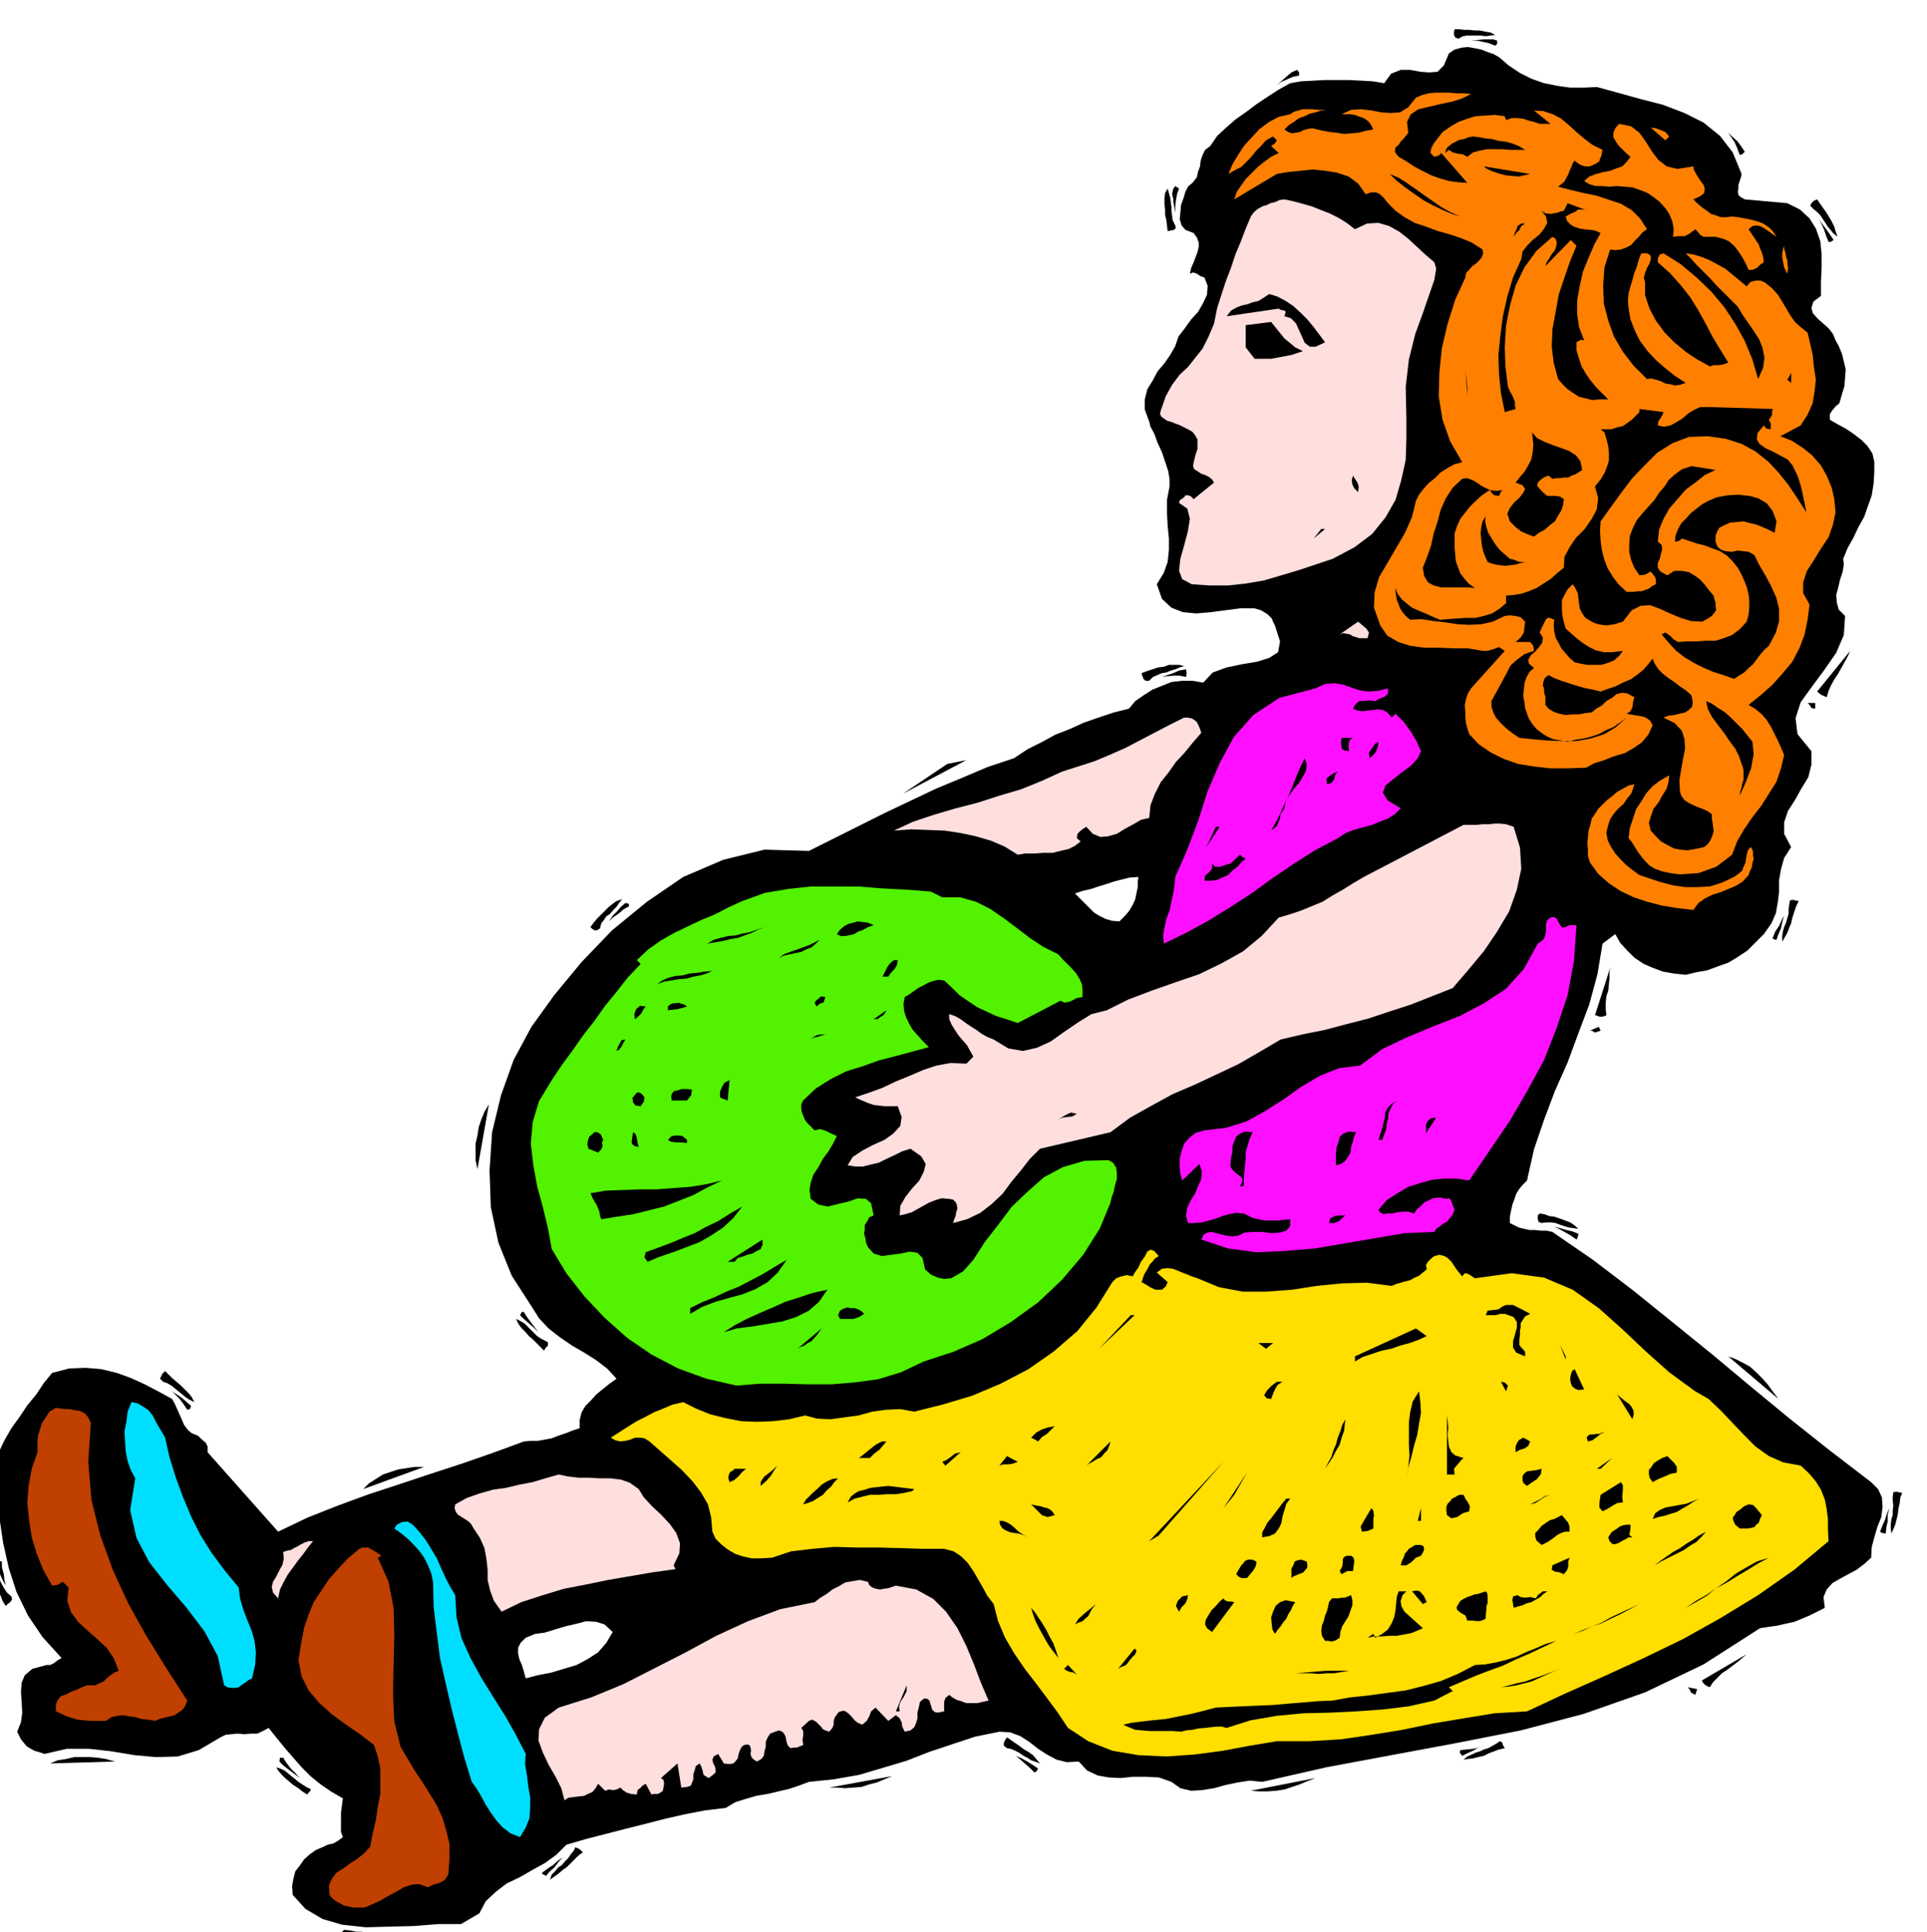
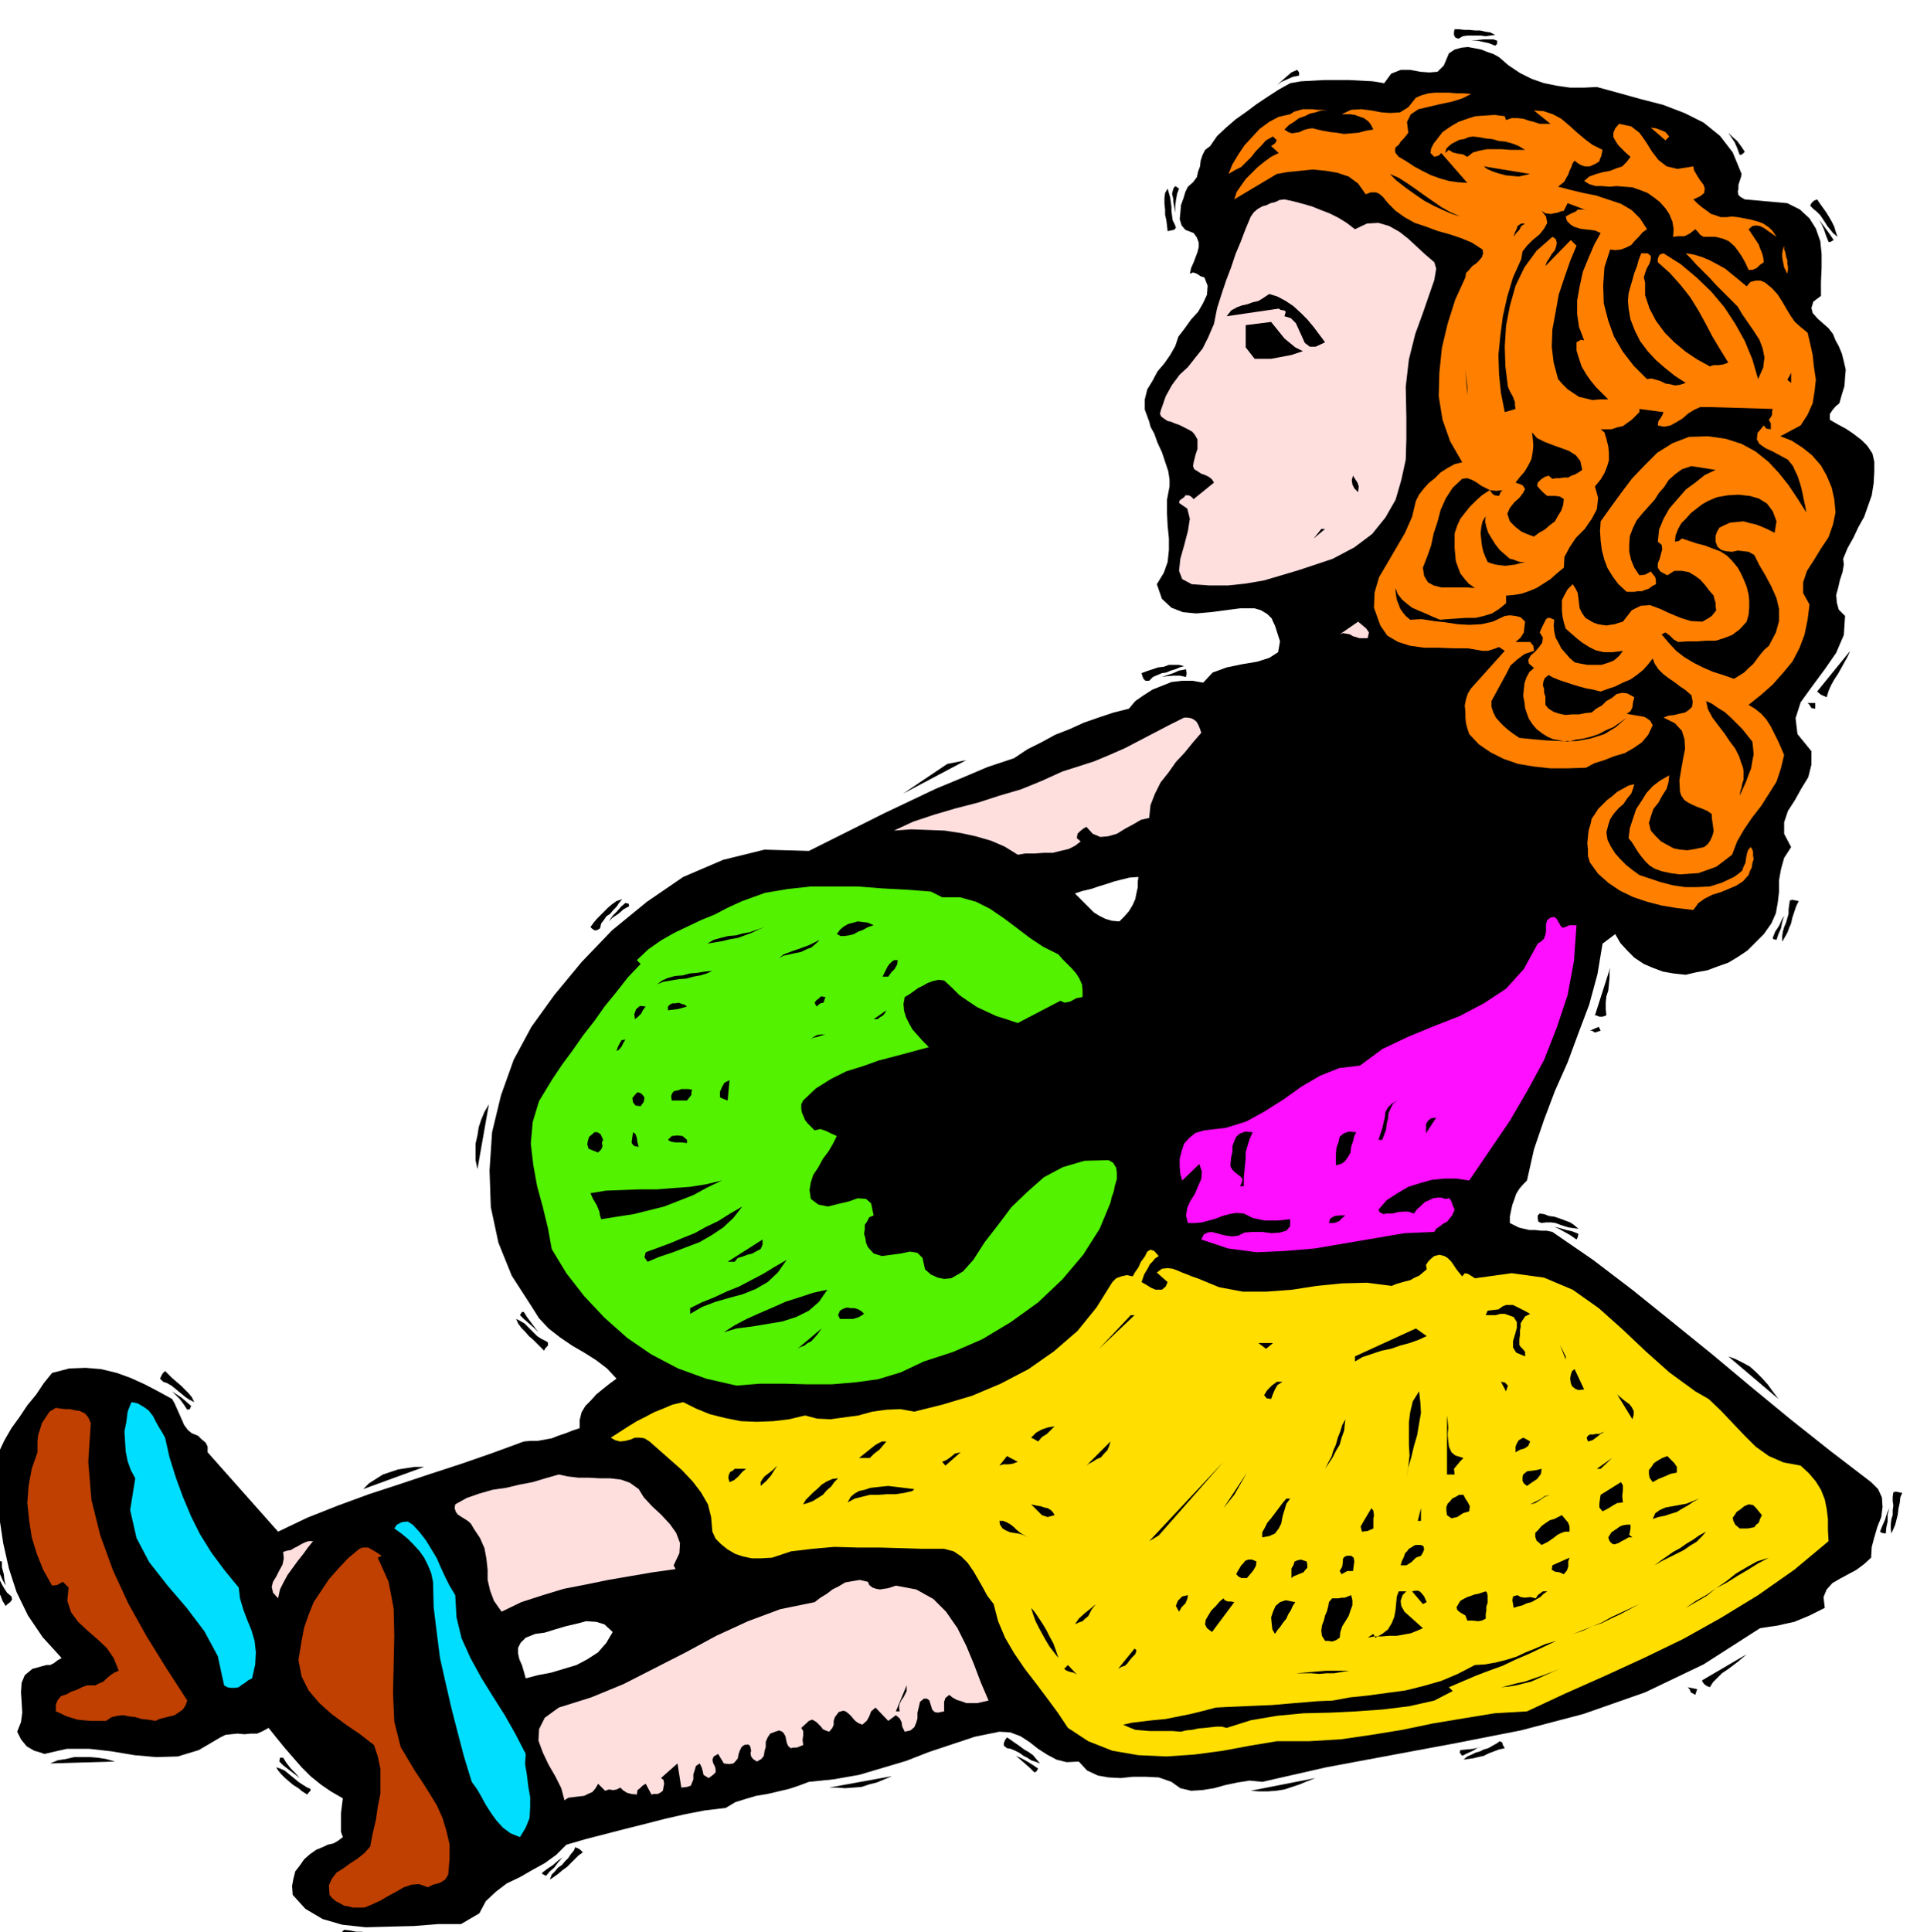
<svg xmlns="http://www.w3.org/2000/svg" fill-rule="evenodd" height="491.723" preserveAspectRatio="none" stroke-linecap="round" viewBox="0 0 3035 3043" width="490.455">
  <style>.brush1{fill:#000}.pen1{stroke:none}.brush2{fill:#ff8000}.brush3{fill:#ffdede}.brush4{fill:#ff0fff}.brush7{fill:#00deff}.brush8{fill:#bf4000}</style>
  <path class="pen1 brush1" d="m2515 137 33 9 36 10 35 9 34 13 30 15 26 21 20 26 14 34-1 5-2 6-2 6v6l-1 5 1 5 3 3 7 4 67 6 20 10 15 14 10 16 7 20 2 20v22l-1 22v22l-12 9-3 10 2 8 8 9 8 7 9 8 7 9 4 10 5 9 5 12 3 12 3 13-1 12-1 14-4 13-4 14-6 5-5 6-4 6v9l12 7 13 7 12 8 13 10 9 9 8 12 3 13v16l-1 18-3 19-6 17-6 17-9 16-8 17-9 16-7 17 1 9-2 12-4 12-3 13-3 11 1 12 3 11 10 10-2 30-12 28-18 26-20 27-18 25-8 25 3 25 22 27v21l-5 20-11 18-10 18-11 17-6 18v18l11 21-11 17-5 18-3 17v18l-2 17-3 17-7 16-12 17-13 13-13 13-15 10-15 9-17 6-16 6-17 3-17 4-19-2-17-3-16-6-14-6-15-10-11-11-11-12-8-14-20 15-8 48-13 48-17 45-17 46-20 45-17 45-16 47-11 49-6 6-6 7-5 8-3 9-3 8-2 9-2 10v10l6 3 8 4 8 2 9 2h9l9 1h9l9 2 64 44 63 48 62 50 63 51 61 51 62 51 63 50 64 49 11 11 6 13 1 15-2 16-6 15-5 17-4 15-1 17-11 10-12 9-13 7-13 7-12 7-9 10-5 12 2 17-12 6-12 6-12 5-12 5-14 3-13 3-14 2-13 2-89 57-92 44-97 34-99 26-102 20-102 19-102 19-101 23-20-2-19 3-19 4-18 5-19 3-17 1-17-4-14-10-20-7-20-1h-21l-19 2-19-1-17-3-17-8-13-14-19 1-16-4-15-8-14-9-14-11-14-9-16-6-17-1-39 8-36 12-36 12-36 14-37 11-37 11-40 7-39 4-16 6-15 5-17 4-17 4-18 3-17 5-16 5-15 9-33 4-31 6-31 7-31 8-32 8-31 8-31 8-31 9-16 16-18 13-20 11-19 11-21 10-17 13-16 15-10 19-29 17h-36l-38 3-39 1-37 1-37-4-31-9-27-16-20-22-1-14 2-11 3-12 7-9 7-10 9-8 10-7 12-5 6-3 9-2 7-4 8-6-3-8v-30l1-8 1-8 1-7-19-11-16-11-16-13-14-14-14-16-13-15-13-16-12-15-9 5-9 4h-10l-10 1-11-1-10 1-9 1-8 4-34 20-33 10-34 1-34-3-36-6-35-4h-36l-35 8-9-3-7-2-7-4-5-3-5-6-4-5-3-6-3-6 6-15 2-15-1-17-1-15 1-15 5-12 12-10 22-6h6l6-3 5-4 7-4-30-33-23-34-18-37-12-37-9-40-6-40-4-41-3-41 6-21 9-19 11-19 13-18 12-18 14-17 12-18 13-16 27-7 26-1 24 2 25 6 22 8 22 10 21 11 22 12 4 7 4 9 4 9 4 9 3 7 6 8 6 5 10 4 5 5 7 6 3 6v9l111 125 46-22 48-19 49-18 49-16 48-16 49-16 49-17 49-18 11-1h11l11-2 11-2 10-4 12-4 10-4 12-4v-13l3-12 6-10 9-9 8-9 11-9 10-8 11-8-15-16-17-13-19-12-19-11-19-13-18-14-15-16-12-19-31-48-21-52-12-56-2-58 4-60 14-58 20-56 28-52 36-50 43-52 48-50 55-45 57-39 63-27 65-16 70 2 40-20 40-20 40-20 40-19 40-19 41-17 40-17 42-14 21-14 22-11 22-12 23-9 22-10 23-8 24-8 24-6 10-12 13-9 14-9 15-6 15-6 17-2h16l17 3 15-16 22-8 24-5 24-4 19-6 14-9 3-17-8-25-3-6-2-5-4-4-3-3-10-6-10-3h-23l-23 3-23 3-23 2-21-2-18-7-15-14-8-23 11-18 6-17 2-19v-18l-2-20-1-20v-21l4-21v-11l-2-13-5-15-5-15-7-15-5-14-6-11-2-8-7-19v-16l4-16 8-13 8-15 11-13 9-13 8-14 5-15 10-13 10-14 11-12 8-14 6-13 1-14-5-13-6-2-6-4-6-2-5 2 2-9 4-9 3-8 3-8 2-8v-7l-3-8-5-7-13-5-6-7-3-10 1-10 1-12 4-11 3-10 4-8 8-7 6-8 2-9 3-8 1-9 3-9 4-8 8-6 11-16 14-13 15-13 17-12 16-12 18-12 17-11 18-10 17-3 19-1 18-1h39l19 1 18 1 18 3 11-15 15-6h15l16 3 14 1 13-1 10-10 8-19 9-6 11-3 10-1 11 2 10 2 10 4 9 3 9 5 15 13 18 12 18 9 20 7 20 4 21 3h21l21-1zM965 2570l-13-12-13-4-16-1-15 4-17 4-17 5-16 5-15 2-15 6-8 8-4 8v9l2 9 4 9 3 10 3 11 19-5 21-4 20-6 20-6 17-9 17-11 13-15 10-17zm828-1189-14 1-12 3-12 3-12 4-13 4-12 4-13 3-12 4 7 7 8 8 7 7 8 8 8 5 10 5 10 3 12 1 8-8 7-8 6-10 4-9 2-10 2-9v-9l1-7z" />
  <path class="pen1 brush2" d="m2317 148-14 7-16 5-19 4-17 4-17 4-12 8-6 12 2 17-3 4-4 5-5 5-3 5-5 4-1 5 1 4 5 6 12 7 12 8 13 7 14 7 14 5 14 4 14 2 15 1-41-47-4 4-7 2-6-6 1-7 4-8 4-5 10-13 13-9 12-7 14-5 13-4 15-1 15-1 16 2 2 6 9-3h9l9 1 9 3 8 2 9 3h17l-26-21 15 1 15 5 13 7 13 11 11 10 13 11 12 9 16 8-1 5-1 5-2 4-1 4-6 4-9 4h-8l-6-2-5-3-5-4-3 4-2 6-3 6-2 6-3 5-3 6-5 4-5 4 19 5 21 5 20 4 21 7 18 6 17 10 13 13 11 17-7 5-6 7-6 6-6 7-8 4-8 3-9 1-8-1-9 28-2 29 1 28 7 27 9 25 14 24 17 22 21 21 7-1 7 2 7 2 8 4 7 1 8 2 8-1 9-3-17-11-15-12-15-13-13-14-12-16-8-16-7-18-3-17-1-12 1-12 3-11 3-10 3-11 4-10 3-11 4-10h10l5 4v5l-2 7-4 7-3 8-2 7 2 8v20l7 21 10 19 14 19 15 15 18 15 18 12 20 11 6-2h8l7-1 8-3-13-21-12-20-11-21-11-20-13-21-15-19-17-19-19-17v-5l1-3 2-4 6-2 27 17 25 21 23 22 21 25 17 26 15 27 12 29 9 31 8-18 2-16-3-15-5-13-9-14-9-13-9-13-7-12-12-12-11-11-11-11-10-11-11-11-10-10-9-10-8-8 13 2 13 4 12 5 13 7 11 6 11 9 11 9 12 10 6-7 8-2h8l7 3 11 9 9 10 7 11 7 12 6 10 7 10 9 8 11 9 4 17 4 18 2 19 3 20-2 18-3 19-8 18-11 17-32 17 18 7 17 11 15 12 14 16 9 16 8 19 4 18 2 21-4 19-7 20-12 18-11 18-11 17-6 18v17l10 18-3 24-5 24-8 21-11 21-15 18-16 18-18 16-20 16 10 6 10 8 8 9 7 11 5 10 6 12 5 11 5 12-5 21-7 21-12 19-12 19-14 18-13 19-11 19-8 21-13 10-12 9-14 5-14 5-15 1-14 1-15-2-14-3-11-4-8-5-7-7-5-6-6-8-5-8-5-8-5-6 2-16 5-15 5-15 8-12 8-13 10-11 12-9 14-8-1 10-3 11-7 11-6 11-8 10-4 12-3 10 3 12 7 8 9 9 9 5 11 6 10 2 12 1 12-2 14-3 6-5 4-6 3-7 2-7-1-8-1-7-1-7v-5l-7-5-7-3-8-3-7-3-8-4-6-4-5-7-2-6-1-18 3-18 3-17 3-15-1-15-4-13-11-12-18-9 8-3 9-1 8-2 9-2 6-4 5-5 1-8-2-10-9-8-9-6-9-7-9-6-9-7-7-7-6-9-3-8-7 9-8 9-10 8-10 7-12 5-12 6-12 4-11 4-12-3-11-2-11-3-10-3-12-4-9-3-10-4-7-4-6 5-2 5-1 6 2 6v6l2 6v13l5 6 8 5 9 3 10 2 10-1h11l10-2 10-1 7-6 9-5 7-7 9-5 7-6 9-2 8 1 11 6-2 8-1 8-3 6-6 4 5 1 6 1 6 1 6 1 5 1 5 3 4 3 4 7-7 15-10 12-13 9-14 8-17 5-15 6-16 5-13 7-29 1h-27l-27-3-24-4-23-8-20-10-19-13-15-16-3-9-2-8-1-9v-9l-1-10 2-10 3-9 5-8 53-59-9-6-8 3-10 3h-8l-23-4h-23l-23-1h-23l-22-3-19-6-17-10-11-16-10-28 1-24 7-24 13-22 14-24 14-24 11-25 6-25 5-10 7-9 8-9 10-8 9-9 11-7 11-6 12-3-19-33-12-34-6-37 1-37 4-39 9-38 12-38 16-35 1-7 5-5 5-6 6-4 5-5 4-5 2-6-1-6-17-11-17-7-18-6-18-5-19-7-18-6-16-9-14-10-6-6-5-5-5-6-4-5-6-5-5-2h-8l-8 3-12-17-15-11-18-6-18-3-20-2-20 2-20 2-17 3-67 40 4-12 7-10 7-10 9-9 9-9 11-9 11-8 12-6-12-11 6-4 3-5-6-6-11 6-8 9-8 8-7 9-8 8-8 8-10 5-10 6 6-15 9-15 10-15 12-13 12-13 15-11 15-8 18-4 6-4 7-2 7-2h15l8 1h7l8 1h-9l-9 3-9 2-8 4-9 3-8 6-8 5-7 7 6 4 6 2 6-1 6-1 6-3 7-2 7-1 8 2 9 2 11 2 10 1 12 2 11-1 12-1 11-3 12-2-4-8-4-5-7-5-6-2-8-3-7-1h-14l15-7 16-1 16 2 16 3 14 1 15-1 13-8 12-15 9-4 11-3 10-1h23l11 1h11l12 1z" />
  <path class="pen1 brush2" d="m2667 262 1 6 4 7 5 8 6 8 2 6-1 7-6 5-11 5 6 6 7 6 7 5 8 6 7 2 8 3h9l9-1 9 1 11 2 10 2 11 3 8 3 9 6 6 6 6 9-10-7-10-7-6-3-6-1-6 1-6 5 4 6 4 6 4 6 4 6 2 6 3 7 2 7 1 8-6 4-5 5-7 3h-6l-5-11-5-9-6-9-6-8-9-8-9-4-12-3h-19l-5-3-4-5-4-4-9 7-8 4h-10l-8 1 1-12-2-12-5-12-6-9-9-10-9-7-10-7-10-4-14-5-13-1-12-1-11 1-12-1h-10l-10-3-8-5 8-7 11-4 11-3 11-2 10-4 9-3 7-7 6-8-7-6-6-6-6-6-4-6-4-7v-7l3-7 6-7 19 4 13 10 10 14 10 16 10 13 13 10 17 4 25-4zm-38-47-6 6-23-20 8 1 8 3 7 3 6 7z" />
  <path class="pen1 brush1" d="M2402 236h-24l-12-1h-24l-11 2-11 3-9 7-7-4-8-1-8-2-6-4-6 5 2-7 4-4 5-4 6-3 6-3 7-1 7-3 7-1 9 1 11 2 10 1 11 3 10 1 11 3 10 4 10 6zm8 38-9 2-9 2-11-1-10-1-11-3-9-3-9-4-5-4 73 12zm-110 67-13-4-14-6-15-7-15-8-16-11-14-10-14-11-10-10 14 6 14 9 13 9 14 10 13 9 13 9 14 8 16 7z" />
  <path class="pen1 brush3" d="m2134 361 19-9 18-1 17 5 16 9 14 11 14 13 13 12 14 12 3 10-3 18-8 23-10 29-12 33-10 40-5 43 1 49v33l-1 33-7 32-9 31-16 28-21 26-28 21-34 18-27 9-27 9-27 8-27 8-29 5-28 3h-29l-28-2-15-8-5-13 2-19 6-21 6-23 3-19-4-16-13-9 1-4 7-5 2-3h5l4 2 4 4 32-26-3-5-5-4-6-3-6-2-6-4-5-3-2-5 1-6 3-12 3-9v-15l-4-7-4-5-7-4-6-3-8-4-6-2-7-3-5-1-6-4-4-3-2-4 1-5 8-23 10-18 12-16 13-12 11-14 12-15 9-18 9-21 5-25 7-22 7-21 8-21 7-21 8-19 8-21 8-19 5-7 6-5 7-4 7-2 6-3 8-2 6-3 8-1 14 3 15 4 14 4 15 6 13 5 14 7 13 8 13 10z" />
  <path class="pen1 brush1" d="m2501 332-6-2h-10l-3 3-9 4-7 4 2 7 6 6 5 3 9 3 7 1 9 1 8 1 9 4-10 18-9 21-9 22-5 23-4 22v22l3 20 8 21-5-1-7 4v13l4 13 4 12 7 12 7 10 9 11 9 9 10 10h-14l-11 1-12-3-9-2-9-6-9-6-8-8-7-8-7-26-3-25 1-27 5-27 5-28 9-27 9-26 10-24-9-9-40 41 2-6 4-6 4-7 5-6 2-6 1-6-2-6-5-3-25 22-19 26-14 29-9 32-6 31-2 33 1 31 4 32 3 7 5 9 1 3 2 5v5l1 6-17 5-6-30-3-29-1-31 3-30 4-31 7-31 9-30 13-29 2-12 7-9 9-9 11-9 7-9 5-9-2-10-7-9 6 4 9 1 4-1 6-1 5-2 5-1 6-12 32 12zm-99 20-6 4-3 6-5 5-4 6 2-7 3-6 1-4 3-2 3-2h6z" />
  <path class="pen1 brush2" d="m2815 431-5-10-2-10-1-6v-6l1-6 2-6v5l2 6 1 6 2 6v5l1 5v5l-1 6z" />
  <path class="pen1 brush1" d="m2087 539-15 7h-9l-8-6-4-9-5-11-5-11-8-8-10-3 2-7-2-2-6-1-3-2-82 12 7-9 9-5 8-3 9-2 8-3 9-2 8-5 9-6 13 4 13 7 12 8 12 11 10 10 10 12 9 12 9 12zm224 84-3-41 3 27v14zm510-20-6-5 3-5 3-6v-5 21zm-29 41-1 4v5l-2 4-3 4 3 6v9l-7-1-4-5-10 12-1 10 4 7 10 7 11 5 13 7 11 6 8 10 3 7 4 8 3 9 3 10 2 9 2 10 2 9 2 11-14-22-14-21-16-20-16-17-20-16-22-12-25-8-28-4-30 1-26 10-24 15-20 20-20 21-18 24-16 22-15 21-1 15 1 16 2 15 4 15 5 13 8 13 9 12 13 12h12l6-1h6l5-2 6-2 5-4 6-3v-6l-1-5-4-5-3-4-9 5-9 1-8-12-5-12-3-13v-12l1-13 5-13 6-12 10-12 9-10 9-10 7-11 8-9 7-11 10-9 11-8 15-5 38 6-17 8-15 12-15 11-13 15-13 15-9 16-7 17-2 19 6 5 1 7-2 7-2 8-3 7v7l4 6 11 6 11-7h12l11 2 10 6 8 6 8 9 6 8 7 8 1 5 2 6v6l1 6-3 4-4 5-6 4-9 5-18-1-16-5-17-7-15-7-16-6-15 1-14 7-14 18-7 2-6 2-7 1-6 1-7-1-6-1-6-2-4-2-10-6-5-7-4-8-1-7-1-9-1-8-4-8-4-6-8 8-5 9-4 8v17l1 9 2 9 3 10 8 7 9 8 9 7 11 7 10 5 13 3h14l16-2-6 8-8 7-10 4-10 3h-22l-11-2-9-2-8-7-6-7-7-8-4-8-5-9-2-9-1-10 1-9-7-3h-3l-3 2-2 4-4 8-4 9 5 8-1 8-5 7-6 7-7 6-4 7 1 6 8 7-7 6-5 9-3 9-1 10-1 10 2 10 1 9 3 9 3 8 6 9 6 7 9 7 8 5 9 4 11 2 12 2 12-3 13-2 12-3 12-4 11-6 12-5 10-7 11-8-17 15-18 11-22 7-22 4h-24l-23-1-23-2-20-2-9-6-8-6-7-6-6-6-7-8-4-8-3-9v-9l6-11 6-11 6-11 6-11 6-12 10-9 12-9 15-5-1-8-5-6h-23l8-7 5-8 1-9 1-8-7-7-8-2-9-1-8 1-19 9-18 4-19 1-18-1-20-3-18-2-19-3-18 1-7-6-5-6-4-6-2-6-3-7-1-6-1-7v-6l3 9 7 9 7 6 9 7 9 4 12 5 11 5 12 5 12-1 15-1 14-1h15l13-3 13-4 11-7 11-9v-12l12-1 12-2 12-4 12-5 11-7 11-7 10-9 11-9 1-17 8-15 10-15 14-14 11-16 8-15 2-18-5-18 9-11 6-10 4-10 3-10v-12l-1-10-3-12-3-10-6-5h17l9-3 9-2 7-5 7-5 6-6 6-6v-5l38 5-2 5-3 5-3 4-1 7 10 2 10-2 9-5 10-6 9-8 10-6 9-4h12l102 3z" />
  <path class="pen1 brush1" d="m2492 740-6 4-5 3-6 2-5 3h-7l-6 1h-6l-6 1-6-5-6 2-6 4-5 5-1 5 5 6 5 5 6 5h13l7 1 6 4-1 9-3 9-5 8-5 9-8 6-8 7-9 5-8 6-11-4-9-4-9-7-9-9-4-12 4-9 7-9 8-7 6-8 3-6-4-6-11-4 7-9 7-8 6-10 5-10 2-11 1-11-1-11-1-9 8 9 12 6 13 5 14 5 11 4 11 7 7 9 3 14zm-353 35-6-6-3-6-1-7 2-7 3 5 4 6 2 6-1 9zm228-3-3 2-3 7-7-1-3-2-3-4-2-2-12 8-10 9-9 9-8 10-7 9-5 11-4 12v23l1 11 1 10 4 11 3 8 7 9 6 7 10 7-14-1h-39l-12-3-9-5-6-10-2-13 7-18 6-17 4-19 6-18 5-19 8-18 11-17 15-14 8-1 8 3 7 4 7 5 6 3 8 4 9 1 11-1zm431 49-3 18-10-5-9-4-10-4-9-2-11-3-10 1-11 1-9 4-8 4-4 7-2 6v9l3 8 6 5 7 2 10 1 9-2 9 1 8 1 9 5 8 16 10 17 9 17 8 18 4 17v19l-5 18-11 21-7 6-6 7-6 8-6 8-7 6-7 7-8 5-8 5-17-6-16-5-16-7-14-7-15-9-13-10-12-13-11-13 6-3 7 5 6 6 7 4 15-1h15l14-1h15l13-4 13-5 12-9 11-12 3-11 1-11v-11l-1-10-3-12-4-10-5-11-5-9-9-11-8-8-11-7-11-4-13-5-12-3-12-4-12-4-5 4-6 1 1-10 4-10 5-9 8-8 7-8 9-7 9-7 9-5 14-6 17-3 17-1 18 2 14 4 13 8 9 12 6 16z" />
  <path class="pen1 brush1" d="m2378 880 5 1 5 2 6 2h8l-8 2-7 2-8 1-8 1-9-1-7-1-7-2-5-2-4-9-3-8-2-9-1-9-1-10 1-10 2-9 5-8-1 8 2 9 3 9 6 10 5 8 7 9 8 7 8 7zm-309-32 12-15h6l-18 15z" />
  <path class="pen1 brush3" d="M2154 1005h-13l-6-2-4-1-5-3-5-1-6-1-5 2 29-20 6 5 7 6 4 6-2 9z" />
-   <path class="pen1 brush4" d="M2186 1084v8l-5 5-8 3-7 4-10-1-9 1h-6l-4 3-3 3-3 6 7 3 8 1 8-1 9-1 7-1 8 1 7 4 7 8 6-6 6 6 7 7 5 7 6 8 4 7 5 8 3 7 4 9-5 11-11 12-15 11-14 11-11 9-4 11 7 12 21 13-9 9-11 7-13 5-12 5-15 4-14 4-13 5-12 8-36 19-33 21-34 23-33 24-34 22-34 21-35 19-35 17-1-13 2-12 3-14 5-13 3-14 3-14 2-13 1-12 19-43 17-45 15-47 19-44 22-41 31-35 41-27 57-15 15-7 15-1 13 2 14 5 12 4 14 2 15-1 16-4z" />
  <path class="pen1 brush1" d="m2760 1168 1 9 1 11-2 10-2 12-4 10-4 11-5 11-5 11 1-7 2-6 1-6 2-6v-14l-1-6-2-5-4-12-6-12-9-12-8-12-10-13-9-12-7-13-3-13 9 4 10 7 10 6 10 9 9 9 9 9 8 10 8 10z" />
  <path class="pen1 brush3" d="m1892 1154-13 15-13 16-14 15-12 17-12 15-9 18-7 18-2 20-13 3-12 7-13 7-13 8-14 4-12 1-12-5-10-11-5 3-5 4-4 4-1 7 6 5-9 7-10 5-13 3-12 3h-14l-14 1h-15l-12 2-21-13-21-9-24-7-23-5-26-4-26-1-27-1-27 2 30-14 33-11 34-10 35-9 34-11 34-10 32-13 33-15 25-8 25-8 24-10 25-11 23-12 23-12 23-12 24-12h5l6 1 4 2 4 3 2 3 2 4 2 5 2 6z" />
  <path class="pen1 brush1" d="m1422 1250 70-47 30-6-100 53zm709-88-5 3-2 6v6l1 6-6-1-3-1-3-2v-2l-1-8 1-7h18zm40 6-1 8-3 8-5 6-5 4-1-9 5-7 5-7 5-3zm-148 105-6 9-2 10-2 4-2 5-4 3-5 4 8-14 7-14 6-14 7-14 6-15 6-15 6-14 7-14 3 10-1 10-5 9-6 10-8 9-7 10-6 9-2 12zm84-58-4 5-2 8-4 5-7 2-1-9 5-4 6-4 7-3z" />
  <path class="pen1 brush2" d="m2533 1299-3 12 2 12 5 10 7 11 8 9 9 9 10 8 11 8 15 5 18 6 19 5 20 3h19l20-1 19-6 19-9 7-5 6-5 2-6 3-6 1-7 1-6 2-7 4-5 2 2 2 5v6l1 6-2 6-1 7-3 6-2 6-9 10-11 7-12 5-12 5-13 4-12 6-10 7-8 11-26-3-24-4-23-6-21-7-21-10-18-12-17-15-13-18-3-10v-10l-1-10 1-10 1-10 3-10 2-9 5-7 5-8 7-7 7-7 8-6 8-7 9-5 9-5 9-2-2 7-3 8-6 7-6 9-8 7-7 8-6 9-3 9z" />
-   <path class="pen1 brush3" d="m2384 1302 10 33 2 33-7 33-12 34-19 32-21 31-25 30-24 28-33 13-33 13-34 11-33 11-35 9-34 9-35 7-34 8-34 20-33 19-34 16-34 16-35 15-33 18-34 19-31 23-111 26-16 16-14 18-15 18-14 19-17 16-18 14-21 10-22 6 2-6 2-5 1-6 2-6-1-6-2-4-4-4-6-1-12-1-10 3-10 4-9 5-9 5-9 5-10 3-9 2 1-15 8-14 11-14 11-12 7-14 3-12-7-12-17-12-13 4-12 6-13 6-12 6-13 3-12 3h-12l-12-2 8-13 15-10 17-9 18-8 14-10 11-12 2-14-6-17h-21l-9-1-8-1-9-3-7-3-7-3-6-3 21-7 22-8 21-10 22-9 21-9 21-7 22-4 25 1 11-11-5-9-5-9-7-8-6-7-6-9-5-8-4-9v-8l9 3 9 5 8 6 9 6 8 5 8 6 9 5 10 4 23 14 23 4 22-5 22-10 21-15 22-15 21-13 24-6 34-17 37-14 37-13 38-13 35-17 34-19 29-24 27-29 17-5 18-6 17-7 17-7 16-10 16-9 16-10 17-10 157-82h21l9-1h10l9-1h9l9 1 12 4z" />
  <path class="pen1 brush1" d="m1900 1334 15-32h6l-21 32zm62 18-7 6-6 7-8 6-7 7-9 4-9 4-10 1h-9l1-8 6-5 5-6v-8l5 5h8l8-3 8-2 15-14 4 4 5 2z" />
  <path class="pen1" style="fill:#52f200" d="M1484 1413h28l25 7 22 11 22 15 20 15 21 16 21 14 24 12 6 7 8 8 7 7 7 8 5 8 4 9 1 9v11l-10 2-9 5-9 2-7-3-67 35-18-6-16-5-15-7-15-7-15-10-13-9-12-12-12-11-9-1-9 2-8 3-7 4-8 4-7 5-7 5-7 4-2 11 1 11 3 10 5 10 5 9 8 9 8 9 10 10-26 7-26 7-27 7-25 9-26 8-24 12-24 15-20 19-3 6v7l1 6 3 7 2 5 4 5 5 5 6 6 9-2 9 3 8 4 9 4-6 12-7 12-9 12-7 13-8 12-4 12-2 12 2 14 12 9 15 3 16-4 17-4 14-5 13 1 8 7 4 19-7 3-3 6-4 6v7l-1 7 2 7 1 7 3 7 9 10 13 4 15-2 15-2 14-3 12 2 8 8 4 18 9 8 11 5 10 2 11-1 9-5 10-6 8-9 8-9 18-28 21-27 21-28 25-24 26-23 30-16 34-10 38-1 7 4 5 8 1 8v10l-3 10-2 10-3 8-2 9-17 41-26 41-33 39-38 36-43 31-45 27-46 20-46 15-36 17-36 11-37 5-36 3h-38l-37-1h-38l-37 3-48-11-44-16-42-22-38-26-36-32-32-34-28-36-23-38-6-33-8-33-9-33-6-33-4-34 3-34 10-33 20-33 16-24 17-23 16-23 18-23 17-24 18-22 18-23 20-21-6-6 18-17 20-14 21-12 21-10 21-10 22-9 21-11 22-10 36-13 36-6 36-4h74l38 3 38 2 39 3 18 9z" />
  <path class="pen1 brush4" d="M2472 1457h11l-4 56-10 54-17 51-20 51-26 48-28 48-32 47-32 47-20-3h-19l-20 2-18 5-19 6-17 10-17 11-13 15 2 4 6 3 5-1h9l8-2 9-1h8l9 3 5-7 6-5 6-6 7-3 6-3 7-1h6l6 2 7-1 3 5 2 6 3 7-4 9-8 10-6 3-5 4-6 4-3 5-47 2-47 8-47 8-47 8-47 4-45 2-45-6-42-14 4-8 6-3 6-1 8 2 7 2 9 2 9 1 9-1 10-5 13-1h15l15 2 13-1 10-3 6-7v-11l-10 1-10 1h-20l-10-2-9-2-8-4-6-3-12-1-11 2-11 3-10 4-11 3-11 3-11 1h-11l-3-12 2-12 5-11 7-11 5-12 5-11 1-12-4-12-27 26-3-11-1-11v-12l3-12 4-12 8-9 10-8 14-4 34-4 32-10 29-16 30-19 28-20 29-17 30-12 33-4 35-26 40-19 41-17 41-16 38-20 35-23 28-31 22-40 6-4 4-4 2-6 1-5v-12l2-6 5-4 6-1 4 3 2 4 3 5 1 2 3 3 4-1 7-3z" />
  <path class="pen1 brush1" d="m1376 1457-9 3-7 4-8 3-7 4-8 2-7 1h-6l-6-3 5-7 6-5 7-4 8-2 7-2 8 1 8 1 9 4zm-172 3-10 4-10 5-11 4-11 4-12 2-12 3-12 2-12 2 10-6 11-3 12-3 12-1 11-3 11-2 11-4 12-4zm87 20-6 6-7 6-8 3-8 4-10 2-9 2-9 2-7 4 7-6 8-3 8-3 9-3 8-3 8-3 8-4 8-4zm123 32-1 7-4 7-5 5-5 7h-9l4-8 4-8 3-4 3-3 4-3h6zm-379 38 8-6 9-4 11-3 12-1 11-3 12-1 12-2 12-1-9 4-10 3-11 2-11 3-12 1-12 2-12 2-10 4zm262 29-5 1-6 5-3-6 3-4 4-3 3-3 7 1-3 9zm-215 6-7 2-7 2-8 1-8 1v-6l3-3 4-2h5l5-1 5 2 4 1 4 3zm-65 0-4 5-3 6-5 5-5 4-1-8 3-8 6-5 9 1zm365 20h-6l20-14-2 4-3 4-5 3-4 3zm-82 24-7 2-6 2-6 1-4 3 4-4 6-3 6-1h7zm-315 8-3 5-3 6-4 5-4 2 2-6 3-6 3-5 6-1zm1382 38-9 26 9-26zm-1221 58-8-3-4-2v-9l3-7 4-7 8-4-3 32zm-56-17-1 4v4l-3 4-4 5h-24l-1-7 2-5 3-3 6-1 5-2h11l6 1zm-75 12-1 7-5 7-8-1-4-5-1-7 5-6 3-3 4 1 3 2 4 5zm1162 67h-6l3-9 3-9 2-9 2-8 1-9 4-7 6-6 9-5-7 5-4 8-3 7-1 9-2 8-1 9-3 8-3 8zm-481-41-7 4-8 1-8 1-6 3 6-4 7-4 7-3 9 2zm551 29-1 2v-15l3-5 5-4 8-1-15 23zm-1297 12-2 4 1 6-2 5-5 5-15-6-2-7 1-6 2-6 5-4 3-3h5l5 3 4 9zm56 11-6-1-3-2-2-3v-3l1-7 1-7 4 3 2 6 1 7 2 7zm967-23-5 11-3 10-3 10v10l-1 9-1 11-1 11v13h-6l3-6 1-5-3-4-4-3-5-4-4-4-3-5v-4l1-10 2-9v-9l3-8 3-7 6-5 8-3 12 1zm163 0-3 6-2 8-3 9-1 9-4 7-5 7-6 4-8 2v-18l1-10 3-8 2-9 6-5 8-3 12 1zm-1054 12v5l-9-1h-9l-7-1-5-3 6-6 9-1 8 1 7 6zm55 64-23 11-22 12-23 9-23 9-24 6-24 6-26 4-25 4-2-6-1-6-2-5-2-5-6-10-4-9 24-4 27-1 26-1h27l26-2 27-2 25-4 25-6zm-117 128-5-7 2-8 19-7 19-7 19-8 20-8 18-10 19-9 19-12 19-11-14 18-16 15-18 12-19 11-21 8-21 8-21 7-19 8zm1099-73-5 4-5 5-8 3h-8l2-7 7-4 8-1h9zm-962 73h-11l55-35v8l-3 7-6 3-7 4-8 2-8 3-7 2-5 6z" />
  <path class="pen1" style="fill:#ffde00" d="m1825 1978-6 4-4 5-4 4-3 6-3 5-3 5-2 6-2 6 7 4 8 5 7 3h10l6-5 3-7-17-15 8-6 9-1 8 1 8 3 7 3 8 3 7 3 9 3 34 14 37 7h38l40-3 39-6 40-4 39-1 39 5 7-3 7-2 7-2 8-2 7-4 7-3 6-5 6-5-1-7 3-5 5-5 5-4 8-2 8 2 5 3 6 6 4 6 4 6 4 5 5 6 4-5 5 1 5 3 6 4 58-8 51 7 45 19 41 29 37 33 37 35 37 33 41 30 21 12 19 18 18 19 19 20 18 18 21 15 23 10 27 5 13 12 11 13 8 13 6 15 3 15 2 16v17l1 18-54 45-57 40-59 36-59 33-62 30-61 28-63 28-60 28-51 3-49 8-48 8-48 10-49 8-48 7-50 3h-51l-42 7-43 8-45 6-44 3-44-2-41-7-38-15-32-21-16-24-17-23-18-24-17-22-17-25-14-24-11-26-7-27-10-13-7-13-8-14-7-12-9-13-10-10-12-8-15-4h-34l-33-1-35-1h-35l-36-1-34 3-34 4-30 10-17 1h-15l-14-3-12-4-12-7-10-8-9-9-5-11-2-23-5-20-11-19-13-17-17-18-17-15-17-15-17-15-8-5-7-1h-8l-7 3-8 2-8 1-8-2-7-4 14-9 14-9 13-8 14-7 13-7 15-6 14-6 17-4 20 10 22 9 24 6 25 5 25 1 26-1 25-3 25-6 19 5 21 1 22-3 22-3 22-6 22-3 22-1 22 4 44-11 47-14 45-19 44-23 40-28 37-32 30-37 25-40 6-6 8-3 9-2 9 2 4-7 5-7 4-9 6-8 4-8 5-3 6 2 7 8z" />
  <path class="pen1 brush1" d="m1239 1984-14 20-16 15-19 11-20 8-22 6-21 6-21 8-19 11v-9l18-9 20-8 19-9 20-8 19-10 19-10 18-11 19-11zm64 47-13 19-16 14-20 10-22 7-24 4-24 4-24 3-20 6 17-11 19-10 20-9 21-9 20-9 22-7 21-7 23-5zm1107 38-8 4-4 6-3 5v6l-1 5v7l-1 7v9l2 3 4 4 3 4v7l-14-6-5-8v-10l3-10 3-11v-9l-5-8-14-5h-7l-7 2h-16l3-7 8-1 9-1 7-5 5-2h11l6 3 10 5 11 6zm-1049 0-8 5-9 3h-21l-3-6 3-7 5-3 6-2 6 1h6l6 2 5 3 4 4zm370 55 50-53h6l-56 53zm-475 0 38-32-7 10-9 10-6 3-5 4-6 2-5 3zm991-20-13 6-14 5-15 4-14 5-15 3-15 5-15 5-12 7v-8l96-44 17 12zm-253 20-12-9h23l-11 9zm472 17-9-23 9 18v5zm29 47-9 1-5-2-5-4-2-5-1-7 1-6 2-6 4-3 15 32zm-475-12-8 5-4 7-3 7-3 8-7-1-4-5 5-8 7-7 8-6h9zm355 6-3 9-8-15 6 1 5 5zm-160 146 3-18 2-18-1-17v-35l2-16 4-17 10-16 2 17 1 17-3 17-3 18-5 17-4 17-5 17-3 17zm356-93-27-44 3 5 6 5 6 5 7 5 4 5 3 6v6l-2 7z" />
  <path class="pen1 brush7" d="m260 2264 7 31 10 32 11 30 13 31 14 28 18 29 20 27 23 28 2 17 5 17 6 16 7 17 5 17 2 18-1 19-5 22-6 3-5 4-5 3-5 4-6 1h-6l-6-1-5-3-10-46-21-39-28-37-30-35-29-37-20-38-10-44 8-50-7-13-5-14-3-15-1-15-1-17 3-15 2-16 6-15 10 2 10 6 7 5 7 9 4 8 5 9 5 8 5 9z" />
  <path class="pen1 brush8" d="m143 2241-4 61 5 60 14 56 20 55 24 52 29 52 31 50 33 51-3 8-4 6-7 5-6 4-8 2-8 2-8 2-6 3-12-2-10-1-10-3-9-1-10-2-9 1-9 2-9 6h-24l-12-1-9-1-10-3-9-3-8-4-7-3v-11l3-7 5-6 9-3 7-4 9-3 8-4 8-3h13l6-3 7-3 5-5 6-5 6-4 7-3-8-20-11-16-15-14-15-13-15-14-11-15-6-18 2-21-9-9-9 5-8 1-14-25-10-25-8-26-4-26-3-28 2-27 5-27 9-26v-17l1-10 3-9 3-10 6-9 6-9 10-6 6 1 8 1h8l9 2 7 1 8 4 5 6 4 9z" />
  <path class="pen1 brush1" d="m2305 2296-5 5-5 6-5 6 1 9h-12v-93l1 8 1 11-1 11 1 11 1 8 4 9 6 5 13 4zm-218 17 5-10 5-9 3-10 4-9 3-11 4-10 3-10 5-9-1 8-1 10-4 11-3 11-6 10-5 10-6 9-6 9zm-426-67-6 6-6 6-8 5-6 7-5-3-6-3 8-8 9-5 9-3 11-2zm866 9-6 3-6 5-7 5-7 2-2-6 2-3 3-2h5l5-1h5l4-2 4-1zm-117 15-3 7-6 4-7 2-7 4v-9l2-5 3-5 7-4 6 3 5 3zm-1014 0-5 6-6 7-8 6-7 7h-17l10-8 10-8 5-4 5-3 6-3h7zm315 38 38-38-2 7-3 7-5 5-5 6-7 3-6 4-6 3-4 3zm-222 0-5-6 7-3 7-5 6-5 9-2-24 21zm114-6-8 3-7 1h-8l-6 2 12-15 17 9zm1038 17-10 2-9 4-10 4-9 5-5-7-1-6v-6l4-5 4-6 6-4 7-4 8-3 5 5 6 6 4 6v9zm-126-6 24-17-18 17h-6zm-705 114 117-125-102 116-15 9zm-612-87v-6l3-5 3-4 4-3 9-7 7-7-5 8-5 8-7 8-9 8zm-23-27-6 5-6 7-7 6-7 3-2-7 1-5 2-4 4-2 3-3h18zm1253 0-1 8-6 8-9 6-7 5-5-4-2-4v-6l1-4 6-5 8-1 7-1 8-2zm-501 62 37-56-20 35-17 21z" />
  <path class="pen1 brush3" d="m1006 2345 8 13 13 14 14 13 14 15 10 14 6 16-1 16-9 19 3 6-36 5-35 6-35 6-34 7-36 7-33 10-34 11-31 15-12-17-6-16-4-17v-16l-2-18-3-16-7-16-10-15-4-7-4-4-6-4-5-3-6-4-3-4-2-6 1-6 18-10 20-7 21-6 21-3 21-5 21-4 20-6 21-6 14 3 17 2h16l18 1h16l17 2 14 5 14 10z" />
  <path class="pen1 brush1" d="m1320 2328-6 6-5 7-7 6-6 7-8 5-8 5-8 3-7 2 4-7 6-6 6-6 7-6 6-6 8-5 9-4 9-1zm1236 38-9 1-7 4-8 5-8 4-5-6v-6l1-8 1-6 32-20 3 5v8l-1 9 1 10zm-1119-18-13 3-13 2h-14l-13 1h-14l-12 3-12 3-11 6 5-9 6-5 7-4 9-2 9-3 9-1 9-1 10-1 41 5-3 3zm877 32-10 3-9 6-9 2-7-5-1-7v-6l2-5 4-4 3-4 6-3 5-3h7l3 6 4 6 3 6-1 8zm128-26-9 3-7 5-8 5-8 2 8-4 8-4 7-5 9-2zm-410 6-6 8-3 10-3 10-2 11-4 8-6 8-9 4-11 2v-8l4-7 4-8 6-7 6-8 6-8 6-8 6-7h6zm644 0-9 5-9 6-9 5-8 5-10 3-9 3-10 2-9 3 4-9 7-5 9-4 11-2 11-2 11-2 10-4 10-4zm-1015 26-11 3-9-3-9-9-8-8 4 1 5 1 6 1 6 2 5 1 5 3 3 3 3 5zm1114 0-3 6-2 6-4 3-3 4-5 1-5 1h-13l-7-6-3-6-1-5 3-4 3-5 6-4 6-5 7-3 7 1 5 5 4 5 5 6zm-612 21-9 4-9 1-2-8 5-9 6-10 6-10 3 4 1 8-1 4v16zm70-12 5-20v20h-5zm239 17h-7l-6 2-6 3-5 4-10 7-10 5-8-7-2-6v-6l5-5 5-6 7-5 6-4 7-2 12-6 5 6 5 6 2 6v8z" />
  <path class="pen1 brush7" d="m717 2512 2 35 8 33 14 31 17 31 18 29 19 30 17 30 16 31-1 16 3 18 2 17 3 17v16l-1 17-6 15-9 15-15-6-12-9-10-11-8-11-9-14-7-13-7-12-8-11-12-39-10-38-10-39-9-39-9-40-5-39-5-41-1-40-3-14-5-12-6-12-7-10-10-11-9-9-11-9-10-7 4-6 8-4 9-1 8 5 11 12 10 13 8 13 9 15 6 14 7 15 7 14 9 15z" />
  <path class="pen1 brush1" d="m1618 2421-7-4-7-2-7-1-6-1-7-3-5-3-4-6-1-6h6l7 3 5 3 5 4 4 4 6 5 5 3 6 4zm950-20v6l-1 6-1 4 5 4h-6l-5 3-6 3-5 3-6 2-4-1-4-4-2-6 5-8 9-6 4-3 5-2 6-1h6zm119 11-7 8-8 8-10 6-10 7-12 6-12 6-12 6-10 6 9-7 10-7 10-7 11-6 10-7 10-6 10-7 11-6z" />
  <path class="pen1 brush3" d="m493 2427-8 10-8 11-8 10-8 11-8 11-6 11-6 12-3 14-8-9-2-9 2-8 5-8 5-10 5-9 2-10-1-10 6-2 6-1 5-3 6-3 5-3 6-3 6-2h7z" />
  <path class="pen1 brush1" d="m2238 2450-8 3-7 7-8 5h-9l2-7 3-6 2-6 3-3 3-4 5-3 5-3h9l4 2 1 5-2 5-3 5z" />
  <path class="pen1 brush8" d="m601 2450-6 3 17 38 8 42 1 43-1 46-1 44 2 45 10 40 22 37 12 18 12 19 11 18 9 20 6 20 5 21v23l-2 25-5 8-8 5-11 3-8 4-14-5-12 1-12 4-12 7-13 7-12 7-13 6-12 5h-18l-8-2-6-1-7-4-6-3-6-5-4-5-1-15 5-11 7-9 11-7 11-8 11-7 11-9 9-10 4-21 5-21 3-21 4-20v-40l-4-19-6-18-22-17-22-15-23-17-19-17-17-20-11-22-5-26 5-30 4-21 7-20 8-20 12-18 12-18 15-17 15-16 18-15 5-2h9l5 3 7 4 9 6z" />
  <path class="pen1 brush1" d="M2131 2474h-9l-9 5-3-5 4-7 1-8v-4l2-3 4-2h7l4 3 1 6-1 7-1 8zm332 5-7-3-7-1-5-3 1-7 27-12-2 6v8l-2 6-5 6zm323-26-17 9-16 10-17 10-16 10-17 9-16 11-16 9-16 11 16-9 17-10 15-12 16-11 15-12 17-10 16-9 19-6zm-807 6-1 7-4 7-5 6-5 6h-9l-4-2-4-4 2-4 3-5 3-5 3-3 3-4 5-2h6l7 3zm79 0 1 5v5l-3 3-3 4-5 2-5 2-5 2-4 3v-15l3-5 2-6 5-2 5-1 9 3z" />
  <path class="pen1 brush3" d="m1411 2497 32 6 27 15 20 20 18 26 14 28 12 29 11 29 12 28-9 2-9 2h-17l-8-3-7-2-7-4-5-4-6 5-2 6v15l-10 2-5-1-4-4-1-4-2-6-1-4-4-3h-5l-6 5-2 9-2 8v9l-2 7-3 7-6 5-9 2-4-8-1-7-3-6-6-5-12 9-20-21-7 6-3 8-4 7-7 6-7-3-5-4-5-6-4-4-5-4-4-1-7 2-6 8-2 6v6l-2 5-5 6-6-2-4-2-3-4-3-3-4-4-3-2-4-2-5 2-12 11 3 5v7l-1 7 1 8-5 2-5 2h-5l-5 1-4-4-2-5-1-5-1-5-3-5-2-2-5-2-6 2-8 3-4 6-3 7v8l-2 7-1 7-4 5-7 4-6-4-3-4-1-5 1-4-1-5-1-3-3-2-6 1-4 3-3 6-2 6-1 6-4 5-3 3-7 1-8-1-9-15-7 4-2 5 1 5 3 6 1 4v5l-4 4-7 5-8-5-1-5-2-7-3-6-6 4-2 7-2 6v8l-2 5-2 5-6 2-9 1-6-38-26 23 4 3 1 6-1 5-1 6-4 3-4 2h-6l-4 1-9-17-5 3-4 4-4 3-1 7-9-1-7-2-6-4-4-4-6 3-5 1-7-1-6 2-11-11-4 7-5 6-7 3-6 3-9 1-8 1-8 1-6 4-5-19-9-18-11-19-9-19-7-19 1-18 9-18 22-16 51-16 51-21 49-25 49-25 48-26 50-23 51-19 54-11 9-7 10-6 9-7 10-5 10-6 11-2 12-2 13 3 2 5 5 4 6 2 6 1 6-1 7-1 6-2 6-2z" />
  <path class="pen1 brush1" d="m2215 2506-6 6-3 9 1 8 5 9 29 26-9 4-10 4-11 2-11 2h-12l-12 1h-12l-10 2 9-6 3 6 11-6 9-7 6-10 4-10 2-11 1-11 1-10 3-8h12zm32 17-6 3-17-20 5-1h4l3 1 3 3 4 5 4 9zm93 26-6 3-6 1-9-1h-8l-3-8-7-4-4-3-2-2-1-4 3-5 3-5 5-3 6-3 6-2 5-2 6-1 6-2 6-2 2 2 1 5v11l-2 6v6l-1 6v7zm97-43-6 4-5 5-7 4-7 4-8 2-6 3-8 2-6 2-1-6-1-6 1-6 7-2 5 3 7 1 8-1 9 2 3-5 4-3 4-3h7zm-566 6-1 6-3 7-6 6-4 7-5-9 3-8 7-7 9-2zm239 67-6 4-6 2-6-1h-5l-5-8-1-8 1-8 3-8 2-8 3-7 2-8 1-6 5-6h10l5-1h5l5-2 5-2 2 8v8l-3 8-3 9-5 8-5 8-3 9-1 9zm-166-56-35 47-8-6-3-6 1-7 4-7 5-8 7-7 6-7 6-5 2 3 5 2h5l5 1zm96 0-4 6-3 7-4 6-3 7-5 6-4 6-5 6-4 6-4-7-1-8-1-11 3-9 4-9 7-6 9-3 15 3zm-314 3-7 9-5 10-5 4-4 4-6 2-6 3 6-9 10-9 10-8 7-6zm856 0-15 8-15 8-15 7-14 7-15 5-15 6-15 6-15 6 15-6 15-5 15-7 15-6 14-8 15-7 15-7 15-7zm-915 85-7-9-7-9-6-10-5-9-6-11-5-10-4-11-3-10 6 7 6 9 6 9 6 10 5 10 6 11 4 11 4 12zm615 46 6 6-29 15-40 9-41 5-42 3-41 2-42 1-42 4-41 7-38 12-8-2h-8l-9 1-9 1-11 1-9 2-10 1-8 2-13-1h-36l-12-1-11-1-10-4-9-4 13-3 16-2 17-2 21-2 20-4 20-4 20-5 19-5 20-1 23-1 22-1 24-1 23-2 24-2 24-2 24-1 27-5 29-3 29-4 30-4 28-7 28-8 26-11 27-14 16-1 17-3 16-4 16-5 15-7 15-6 16-7 17-5-21 10-21 10-21 9-21 10-22 8-21 8-21 9-21 9zm-504-41-2 3-4 4-6 2-5 3 26-32 3 3-2 6-5 5-5 6zm-82 21-5-3-5-1-6-2-4-3 6-6 14 15zm668 20 5-1 8-2 11-3 14-3 14-5 15-5 13-5 13-5-12 5-11 5-11 5-11 5-12 3-12 3-12 2-12 1zm-239-26-12 2-12 2h-12l-11 1-13-1h-24l-12 2 12-2 12-1 12-1 12-1 12-1h36zm-708 64h-6l17-41v9l-5 10-3 4-3 6-1 5 1 7zm545-2183 40-5 21 26 17 14 12 6-18 6-32 6h-26l-14-18v-35zM770 1739l-18 102-3-14v-26l3-13 2-13 4-12 5-12 7-12zm2031 464-79-67 11 4 12 6 11 6 10 9 9 9 9 10 8 11 9 12zm-831 617 102-20-13 5-12 5-12 4-12 4-13 2-13 1h-14l-13-1zm-664-5 99-18-12 5-12 5-12 3-12 4-13 1-13 1-13-1h-12zM79 2777l102-3-14-4-13-2-12-1h-25l-13 3-13 2-12 5zm589-467-96 35 9-9 11-7 11-7 12-4 12-4 13-2 13-2h15zm1142-1238 6-6 7-3 7-3 7-1 7-3 7-2 7-3 7-2-8-2h-16l-8 3-9 1-9 3-9 3-8 3 1 4 2 5 3 3h6zm58-6 1-6-1-6-11 2-9 4-9 3-9 3 7-1 11-1h10l10 2zm950 359-1 7v7l-2 7-2 7-3 7-2 7-1 7v9l4-7 4-7 3-8 3-7 2-9 3-9 3-9 4-8-5-1-5-1-4 1-1 7zm-26 52 1 2 5 1 3-9 4-9 2-10 3-10-4 7-4 9-6 9-4 10zm64-1148 5 4 6 6 4 6 4 6 3 5 5 6 4 5 7 6-3-9-2-7-4-8-4-7-5-8-5-7-5-7-4-6-5 2-4 4-2 4 5 5zm24 52h3l5-3-6-9-5-7-6-8-6-8 4 7 4 9 3 9 4 10zM2297 61l7-4 7-1h21l8 1 7-1 8-1-8-4-7-1-9-2h-8l-9-1h-8l-8-1h-7l-1 4v5l2 4 5 2zm58 11 3-3v-5l-6-2h-15l-10 1-10 1h9l10 2 9 2 10 4zm-504 283-4-8-1-7-1-8v-6l-1-8-1-7-2-7-2-7-4 7-1 8v9l1 9v8l2 9 1 8 1 9 5-1 5-1 3-3-1-4zm6-58-6-4-3 4-2 8 2 9v4l1 5 1 6 1 6v-9l1-10 2-11 3-8zm189-178v-5l-3-4-9 4-7 6-8 7-8 7 7-5 9-4 9-4 10-2zm694 125 4-1 4-4-6-9-6-8-8-7-6-6 4 6 6 9 4 9 4 11zm-312 1682 7-1h8l7 1 8 3 6 2 7 2 7 1 8 1-7-6-6-4-8-3-8-3-9-3-8-1-8-3-7-1-3 3v5l1 5 5 2zm55 26 2-4 1-5-10-4-9-2-10-3-9-2 7 3 9 5 9 5 10 7zm498 405v7l1 7-1 7v8l-2 6-1 8v7l1 8 3-7 3-7 2-8 2-8 1-9 2-9 1-9 3-7-5-1-5-1-4 1-1 7zm-20 55 3 2 6 1 1-10 2-9v-11l3-10-4 8-3 10-4 9-4 10zM860 2112l-8-4-6-4-5-5-5-5-5-5-5-5-7-4-6-3 3 7 5 7 6 6 6 7 6 5 6 6 6 6 6 6 2-4 4-4v-5l-3-2zm-35-46h-3l-3 5 6 6 8 7 8 7 7 7-6-8-6-8-6-8-5-8zm120-604 2-8 4-5 4-6 6-4 5-6 5-5 4-6 5-6-9 3-7 5-6 5-6 6-6 6-6 6-5 6-5 7 2 2 4 3h4l5-3zm46-35-1-4-5-1-7 6-6 7-7 7-6 9 6-6 9-6 8-7 9-5zm-734 749 6 2 7 4 5 4 6 5 5 4 6 5 6 4 8 4-4-8-5-6-6-6-6-6-7-6-7-6-6-6-5-5-4 4-2 4-2 4 5 5zm38 44 4-1 2-5-8-7-7-6-9-6-6-4 5 5 7 7 6 8 6 9zM18 2514l-7-6-4-6-4-7-3-6-3-7-3-6-4-6-4-5v7l2 8 2 8 4 9 3 8 4 8 3 8 5 8 3-3 4-3 3-4-1-5zm-15-55-6-1-2 4 2 8 3 9 4 9 5 9-2-9-1-9-3-11v-9zm481 356-8-5-6-4-6-5-5-4-6-5-5-4-7-3-6-2 3 5 5 6 6 6 7 6 6 5 8 5 6 5 8 5 2-3 3-3v-3l-5-2zm-38-47h-5l-1 6 6 6 9 7 8 6 9 7-7-8-7-7-7-9-5-8zm458 146-5 6-4 6-5 5-5 6-6 4-5 6-5 5-3 8 6-4 7-5 7-6 7-5 6-6 6-6 6-6 7-5-4-4-3-2-5-2-2 5zm-50 35v2l6 3 6-7 7-6 6-8 7-8-7 5-8 7-9 6-8 6zm-312 90-3 3 1 6 10-1 10-1 9-1h11l-10-3h-9l-10-2-9-1zm1044-286 6 1 7 3 6 3 7 5 6 3 6 4 6 2 8 3-6-7-5-6-7-5-7-4-8-6-6-4-7-5-6-4-3 4-2 5v4l5 4zm43 38 3-1 3-5-9-6-8-5-9-5-9-4 6 5 8 7 8 7 7 7zm729-46-7 4-7 4-7 2-6 3-7 2-6 3-7 3-6 5 7-1 8-1 8-2 9-2 8-4 8-3 8-3 9-2-3-5-1-4-4-2-4 3zm-58 11-1 4 4 5 8-4 9-4 8-5 9-2-8 2-9 2-10 1-10 1zm207-1133h-3l14-6 3 6-9 3-5-3zm5-24h2l5 2h5l6-2-1-10v-10l1-10 3-9 1-10 1-10v-9l1-7-24 75zm338-489-3-3h12v9l-6-1-3-5zm12-21 6 5 9 4 3-10 4-9 5-9 6-9 5-9 5-9 5-9 4-9-52 64zm-201 1571-3-3 15 3-3 9-7-4-2-5zm20-14v2l3 4 4 3 5 2 5-8 7-7 7-7 9-6 8-6 8-6 7-6 7-6-70 41z" />
</svg>